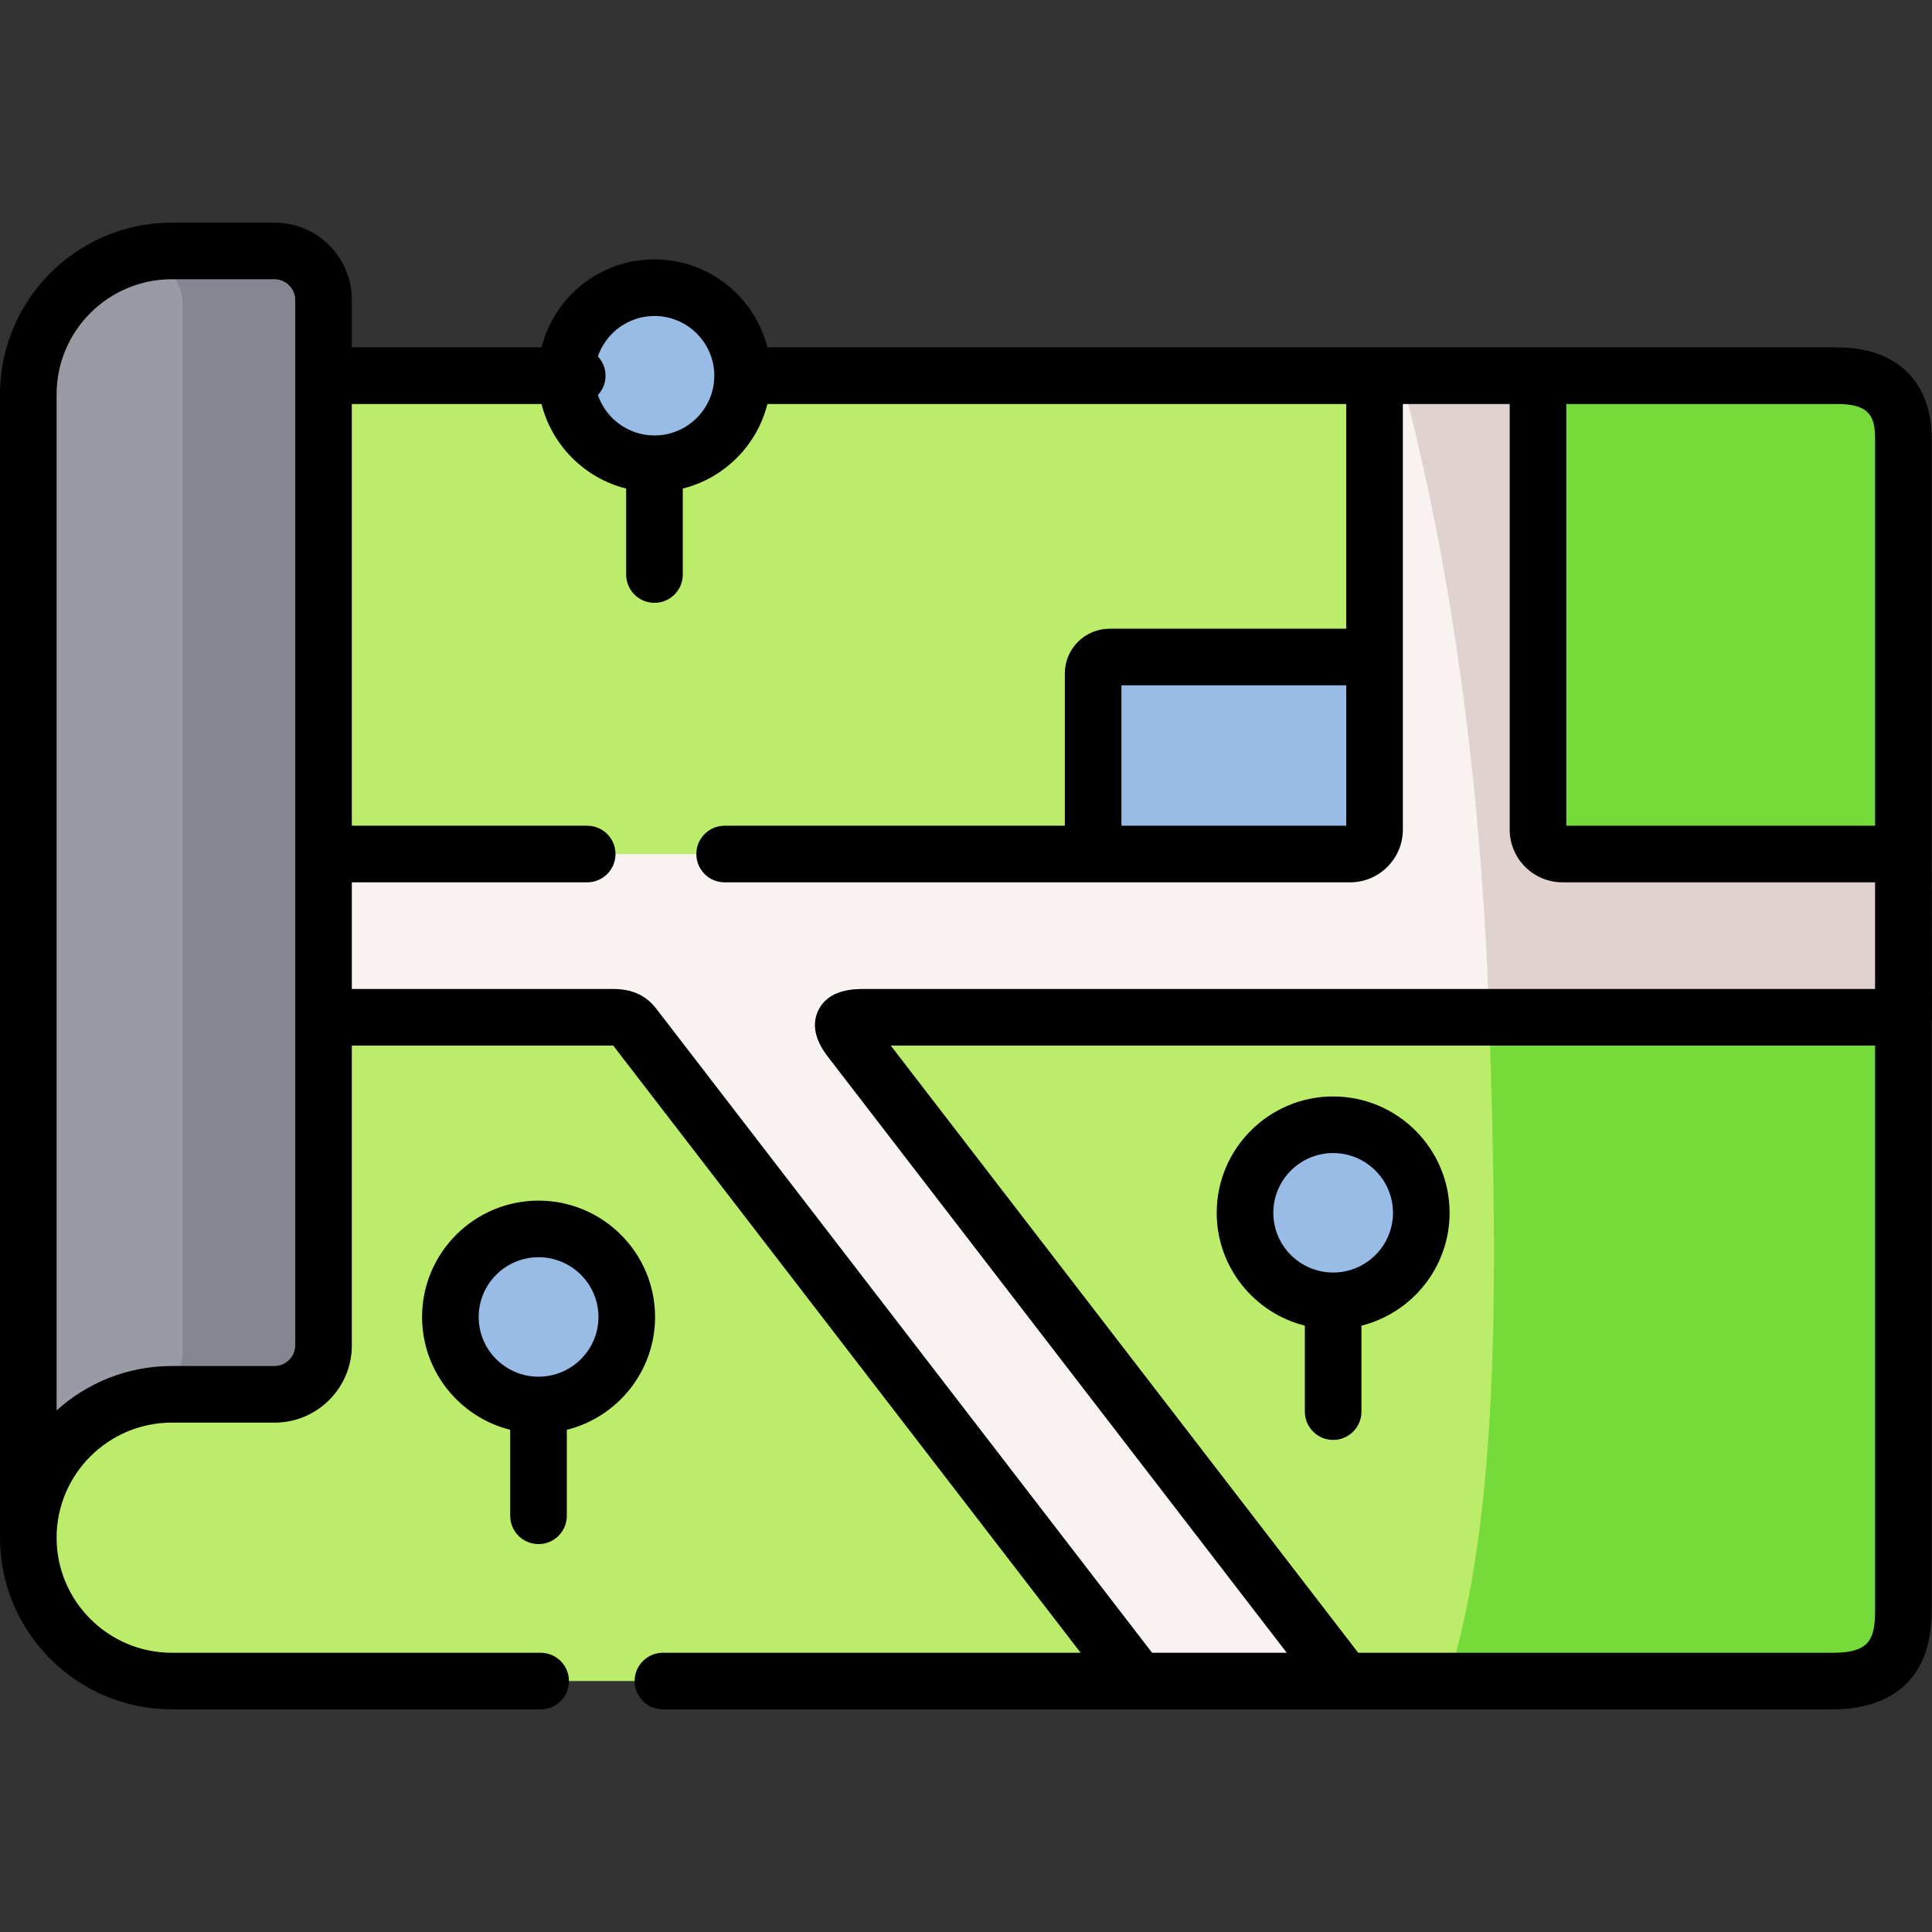
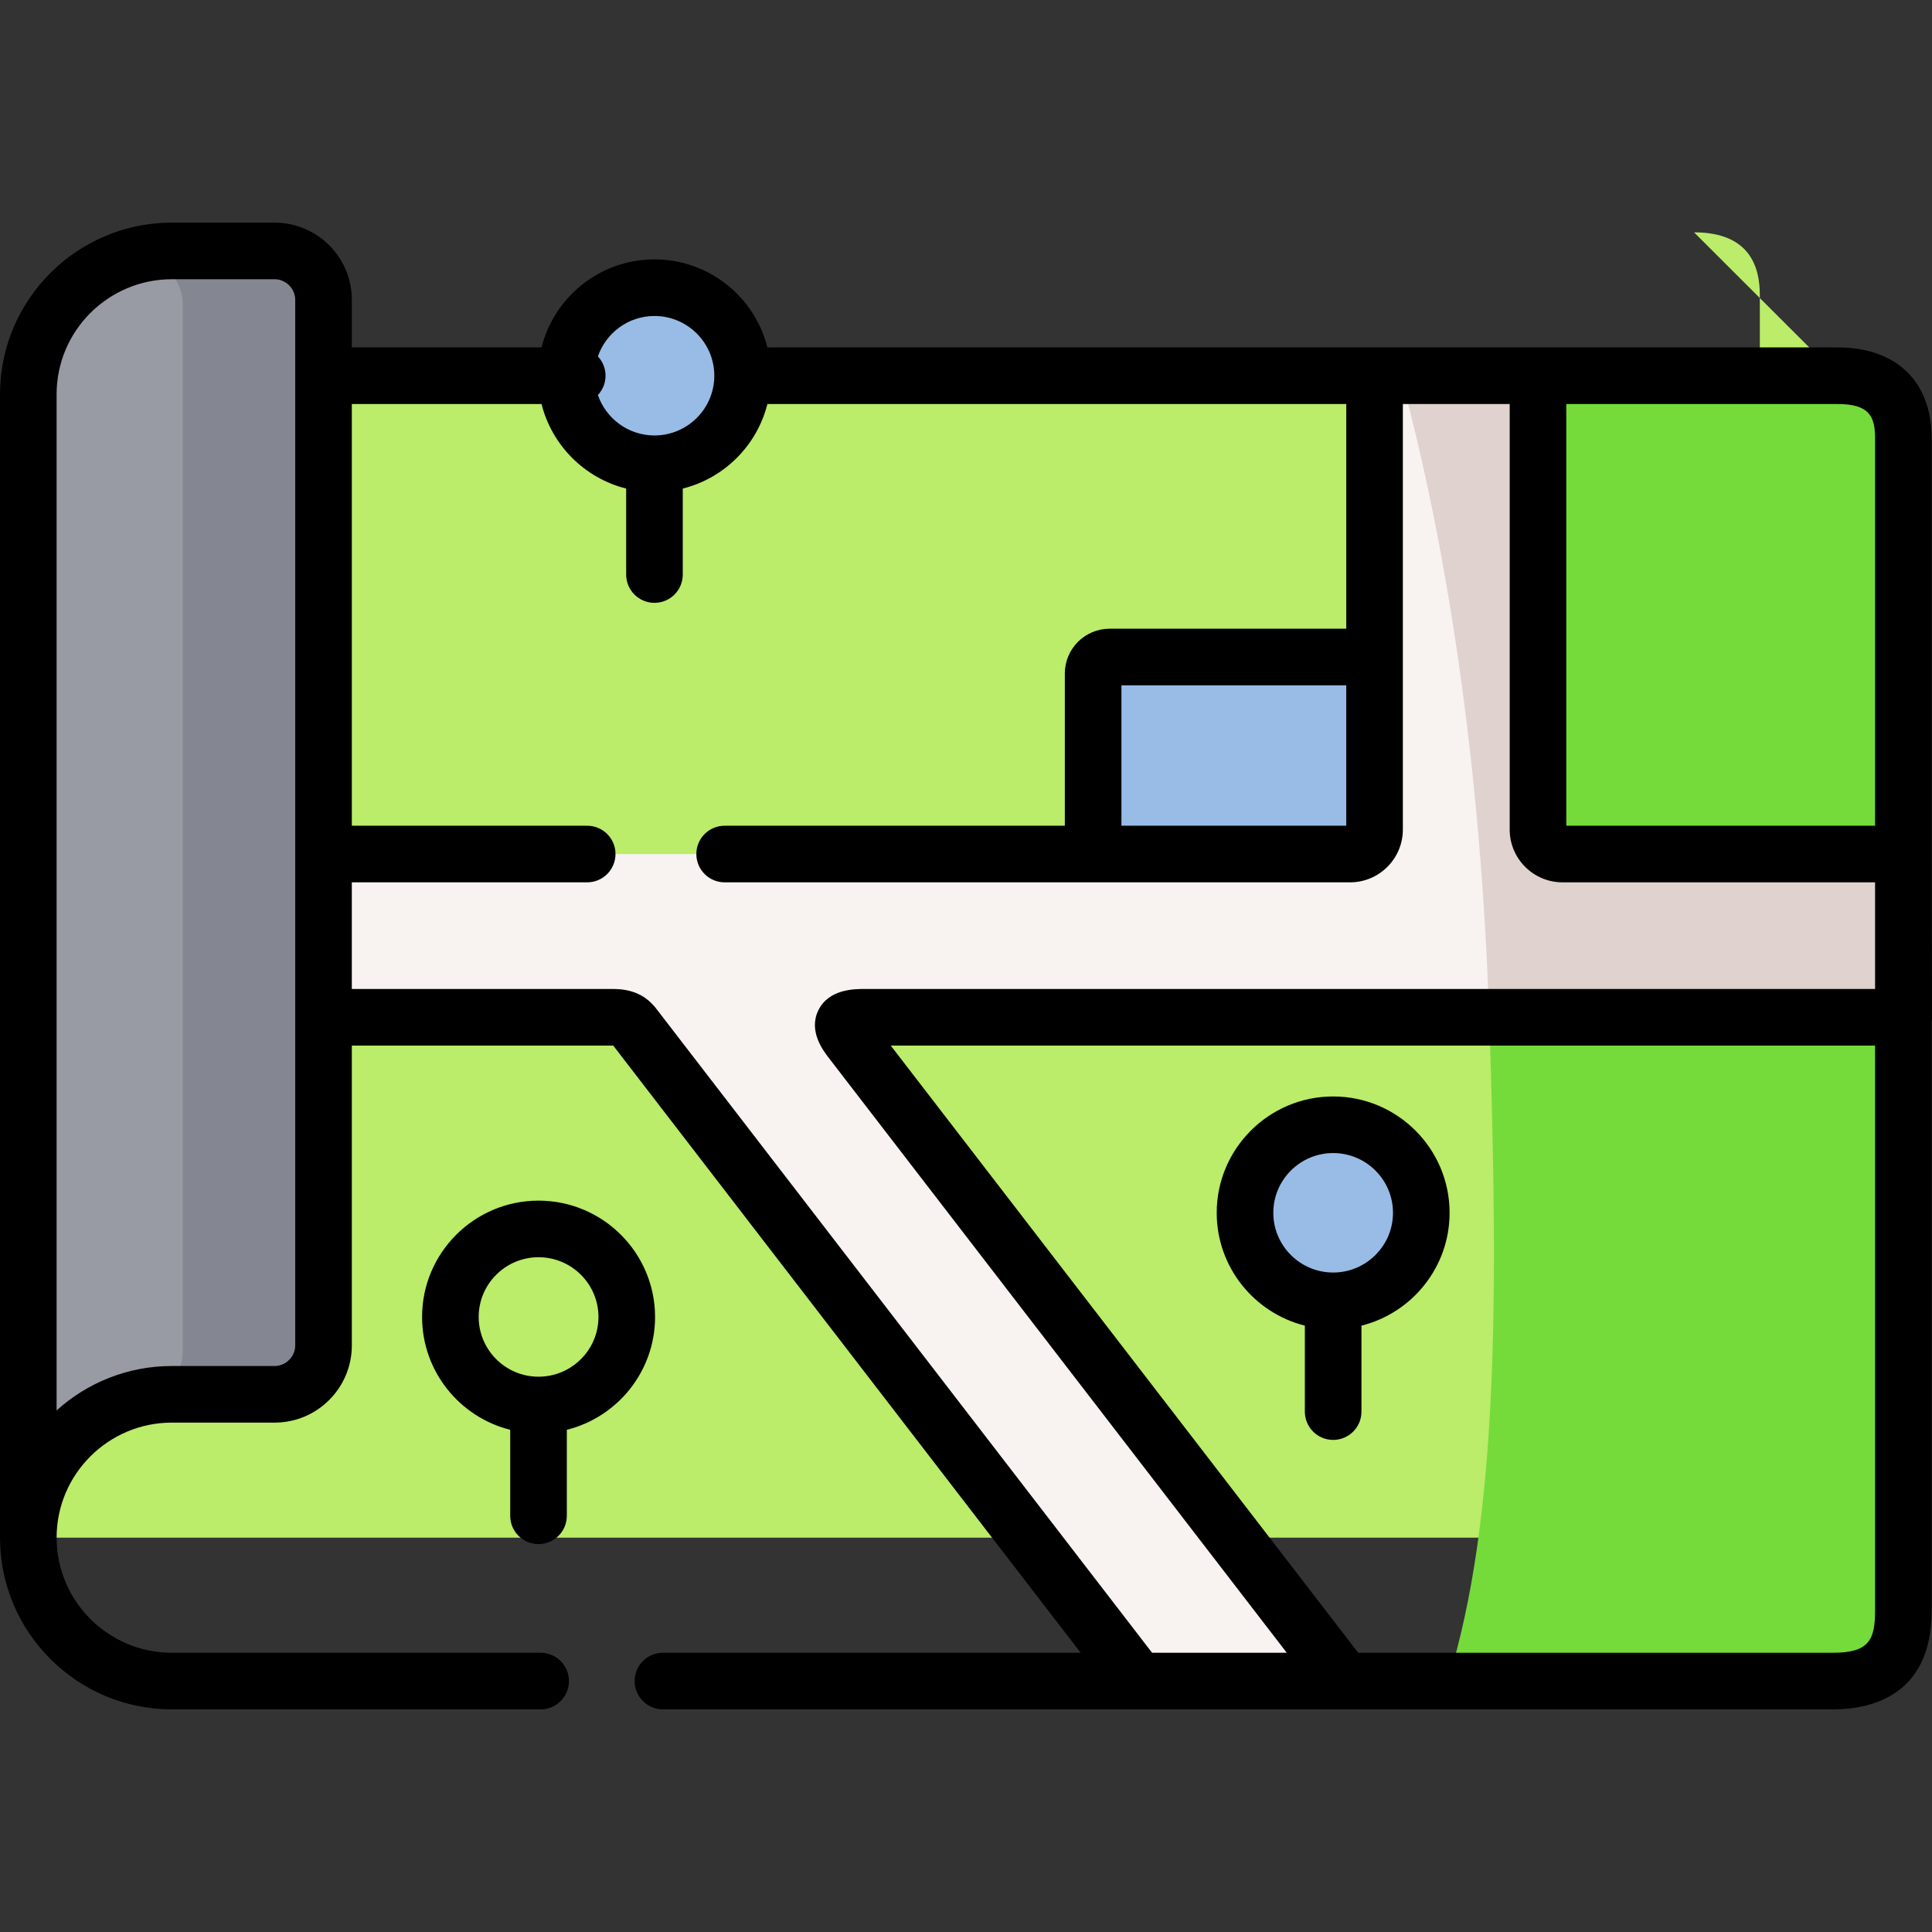
<svg xmlns="http://www.w3.org/2000/svg" id="Capa_1" enable-background="new 0 0 512 512" height="512" viewBox="0 0 512 512" width="512">
  <rect x="0" y="0" width="512" height="512" fill="#333333" stroke="none" />
  <g clip-rule="evenodd" fill-rule="evenodd">
-     <path d="m486.982 99.57c-196.753 0-258.152 0-401.245 0-35.122 79.616-78.237 130.665-78.237 218.889v89.045c0 20.895 17.121 37.996 38.041 37.996h440.194c15.789 0 18.68-9.258 18.68-18.63v-310.652c0-6.767-2.098-16.648-17.433-16.648z" fill="#bbec6a" />
+     <path d="m486.982 99.57c-196.753 0-258.152 0-401.245 0-35.122 79.616-78.237 130.665-78.237 218.889v89.045h440.194c15.789 0 18.68-9.258 18.68-18.63v-310.652c0-6.767-2.098-16.648-17.433-16.648z" fill="#bbec6a" />
    <path d="m504.415 269.59h-109.758c2.438 73.473 2.494 132.619-10.942 175.91h102.019c15.789 0 18.68-9.258 18.68-18.63v-157.28z" fill="#75db3a" />
    <path d="m357.778 226.328h-170.249-101.736l-19.191 19.706 19.191 23.557h76.649c2.92 0 4.337.764 5.528 2.293l133.654 173.616h54.624l-130.593-169.624c-3.373-4.36-3.288-6.285 3.373-6.285h275.472l-.085-43.291-90.34.028c-3.572 0-6.491-2.916-6.491-6.484v-120.274h-43.314v120.274c0 3.568-2.92 6.484-6.492 6.484z" fill="#f8f2f0" />
    <path d="m364.27 174.118h-70.214c-2.409 0-4.365 1.954-4.365 4.36v47.849h68.088c3.572 0 6.491-2.916 6.491-6.484v-44.65z" fill="#98bce5" />
    <path d="m504.415 226.299-90.34.028c-3.572 0-6.491-2.916-6.491-6.484v-120.273h-36.369c12.898 47.623 21.317 106.118 23.443 170.021h109.758.085z" fill="#e0d2ce" />
    <path d="m407.583 99.57v120.274c0 3.567 2.92 6.484 6.491 6.484l90.34-.028v-110.082c0-6.767-2.098-16.648-17.433-16.648z" fill="#75db3a" />
    <path d="m85.736 226.328v-126.758-20.131c0-7.107-5.839-12.939-12.954-12.939h-27.241c-20.92 0-38.041 17.101-38.041 37.996v303.007c0-20.895 17.121-37.996 38.041-37.996h27.241c7.115 0 12.954-5.833 12.954-12.939v-86.978z" fill="#989ba3" />
    <path d="m85.736 79.439c0-7.107-5.839-12.939-12.954-12.939h-27.241c-3.487 0-6.86.453-10.063 1.359 7.143 0 12.954 5.804 12.954 12.939v20.131 73.897 52.861 43.234 87.006c0 5.323-3.26 9.938-7.909 11.92 1.644-.227 3.317-.34 5.017-.34h27.241c7.115 0 12.954-5.833 12.954-12.939v-86.978-.113-43.064-.085-126.758-20.131z" fill="#848791" />
-     <path d="m166.099 349.009c0-12.882-10.46-23.33-23.386-23.33-12.898 0-23.358 10.448-23.358 23.33 0 12.883 10.46 23.33 23.358 23.33 12.926 0 23.386-10.448 23.386-23.33z" fill="#98bce5" />
    <path d="m196.798 99.57c0-12.882-10.46-23.33-23.358-23.33s-23.358 10.448-23.358 23.33 10.46 23.33 23.358 23.33 23.358-10.448 23.358-23.33z" fill="#98bce5" />
    <path d="m376.657 321.403c0-12.882-10.46-23.33-23.358-23.33s-23.358 10.448-23.358 23.33c0 12.883 10.46 23.33 23.358 23.33s23.358-10.447 23.358-23.33z" fill="#98bce5" />
  </g>
  <path d="m511.915 226.313v-110.095c0-15.121-9.321-24.148-24.934-24.148h-283.61c-3.362-13.387-15.504-23.33-29.93-23.33s-26.568 9.944-29.93 23.33h-50.275v-12.631c0-11.27-9.175-20.439-20.454-20.439h-27.241c-25.111 0-45.541 20.41-45.541 45.496v303.008c0 25.086 20.43 45.496 45.541 45.496h97.739c4.142 0 7.5-3.358 7.5-7.5s-3.358-7.5-7.5-7.5h-97.739c-16.84 0-30.541-13.681-30.541-30.496 0-16.816 13.701-30.497 30.541-30.497h27.241c11.278 0 20.454-9.169 20.454-20.439v-79.478h69.206.071l123.872 160.91h-110.705c-4.142 0-7.5 3.358-7.5 7.5s3.358 7.5 7.5 7.5h125.944 54.623 129.487c9.777 0 26.181-3.395 26.181-26.13v-156.215c.051-.356.086-.715.085-1.079zm-338.474-142.573c8.744 0 15.857 7.102 15.857 15.83s-7.114 15.83-15.857 15.83c-6.949 0-12.855-4.492-14.992-10.715 1.253-1.34 2.026-3.136 2.026-5.115s-.773-3.775-2.026-5.115c2.137-6.223 8.043-10.715 14.992-10.715zm-95.205 272.828c0 2.948-2.498 5.439-5.454 5.439h-27.241c-11.74 0-22.457 4.461-30.541 11.775v-269.286c0-16.815 13.701-30.496 30.541-30.496h27.241c2.957 0 5.454 2.491 5.454 5.439zm418.679 70.302c0 7.696-1.614 11.13-11.181 11.13h-125.796l-123.883-160.91h260.86zm0-164.78h-267.887c-2.567 0-9.386 0-12.15 5.633-2.722 5.546 1.322 10.774 2.834 12.728l121.296 157.549h-35.692l-131.429-170.724c-2.755-3.538-6.392-5.186-11.445-5.186h-69.206v-28.263h62.375c4.142 0 7.5-3.358 7.5-7.5s-3.358-7.5-7.5-7.5h-62.375v-111.757h50.276c2.76 10.985 11.432 19.65 22.429 22.405v22.786c0 4.142 3.358 7.5 7.5 7.5s7.5-3.358 7.5-7.5v-22.786c10.997-2.754 19.67-11.418 22.43-22.405h153.399v59.548h-62.714c-6.543 0-11.866 5.32-11.866 11.86v40.349h-90.153c-4.142 0-7.5 3.358-7.5 7.5s3.358 7.5 7.5 7.5h165.742c7.715 0 13.991-6.273 13.991-13.983v-112.774h28.313v112.774c0 7.71 6.276 13.983 13.991 13.983h82.841zm-140.145-80.472v37.209h-59.58v-37.209zm140.145 37.21h-81.832v-111.758h71.898c8.351 0 9.934 3.215 9.934 9.148z" />
  <path d="m142.713 409.2c4.142 0 7.5-3.358 7.5-7.5v-22.785c13.418-3.354 23.386-15.488 23.386-29.906 0-17-13.855-30.83-30.886-30.83-17.015 0-30.857 13.83-30.857 30.83 0 14.416 9.956 26.548 23.357 29.905v22.786c0 4.142 3.358 7.5 7.5 7.5zm-15.858-60.191c0-8.729 7.114-15.83 15.857-15.83 8.76 0 15.886 7.102 15.886 15.83s-7.126 15.83-15.886 15.83c-8.743 0-15.857-7.102-15.857-15.83z" />
  <path d="m345.8 351.308v22.786c0 4.142 3.357 7.5 7.5 7.5s7.5-3.358 7.5-7.5v-22.786c13.402-3.356 23.357-15.489 23.357-29.905 0-17-13.843-30.83-30.857-30.83s-30.857 13.83-30.857 30.83c-.001 14.416 9.955 26.548 23.357 29.905zm7.5-45.735c8.744 0 15.857 7.102 15.857 15.83s-7.113 15.83-15.857 15.83-15.857-7.102-15.857-15.83 7.113-15.83 15.857-15.83z" />
</svg>